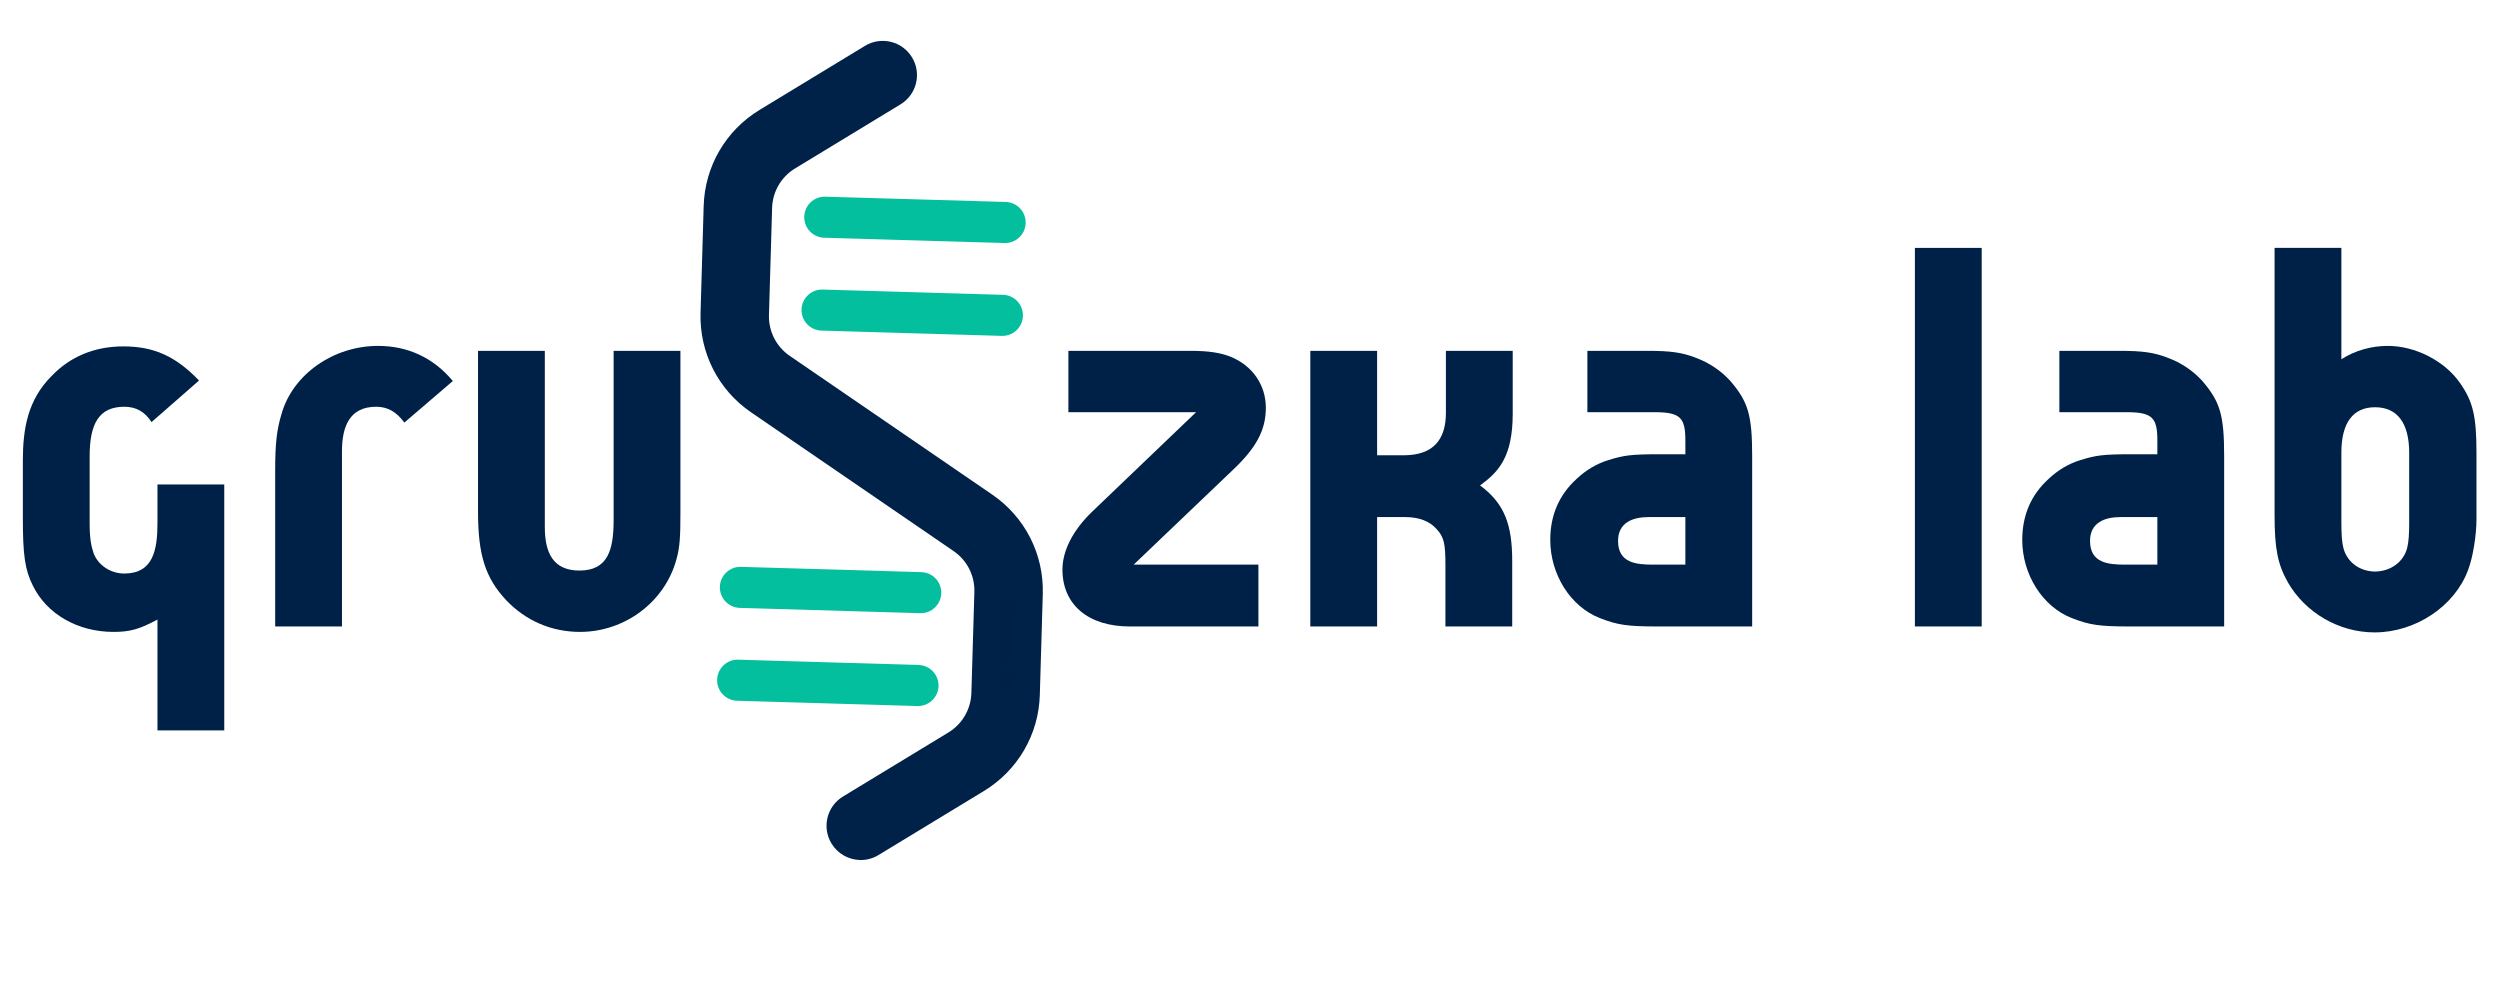
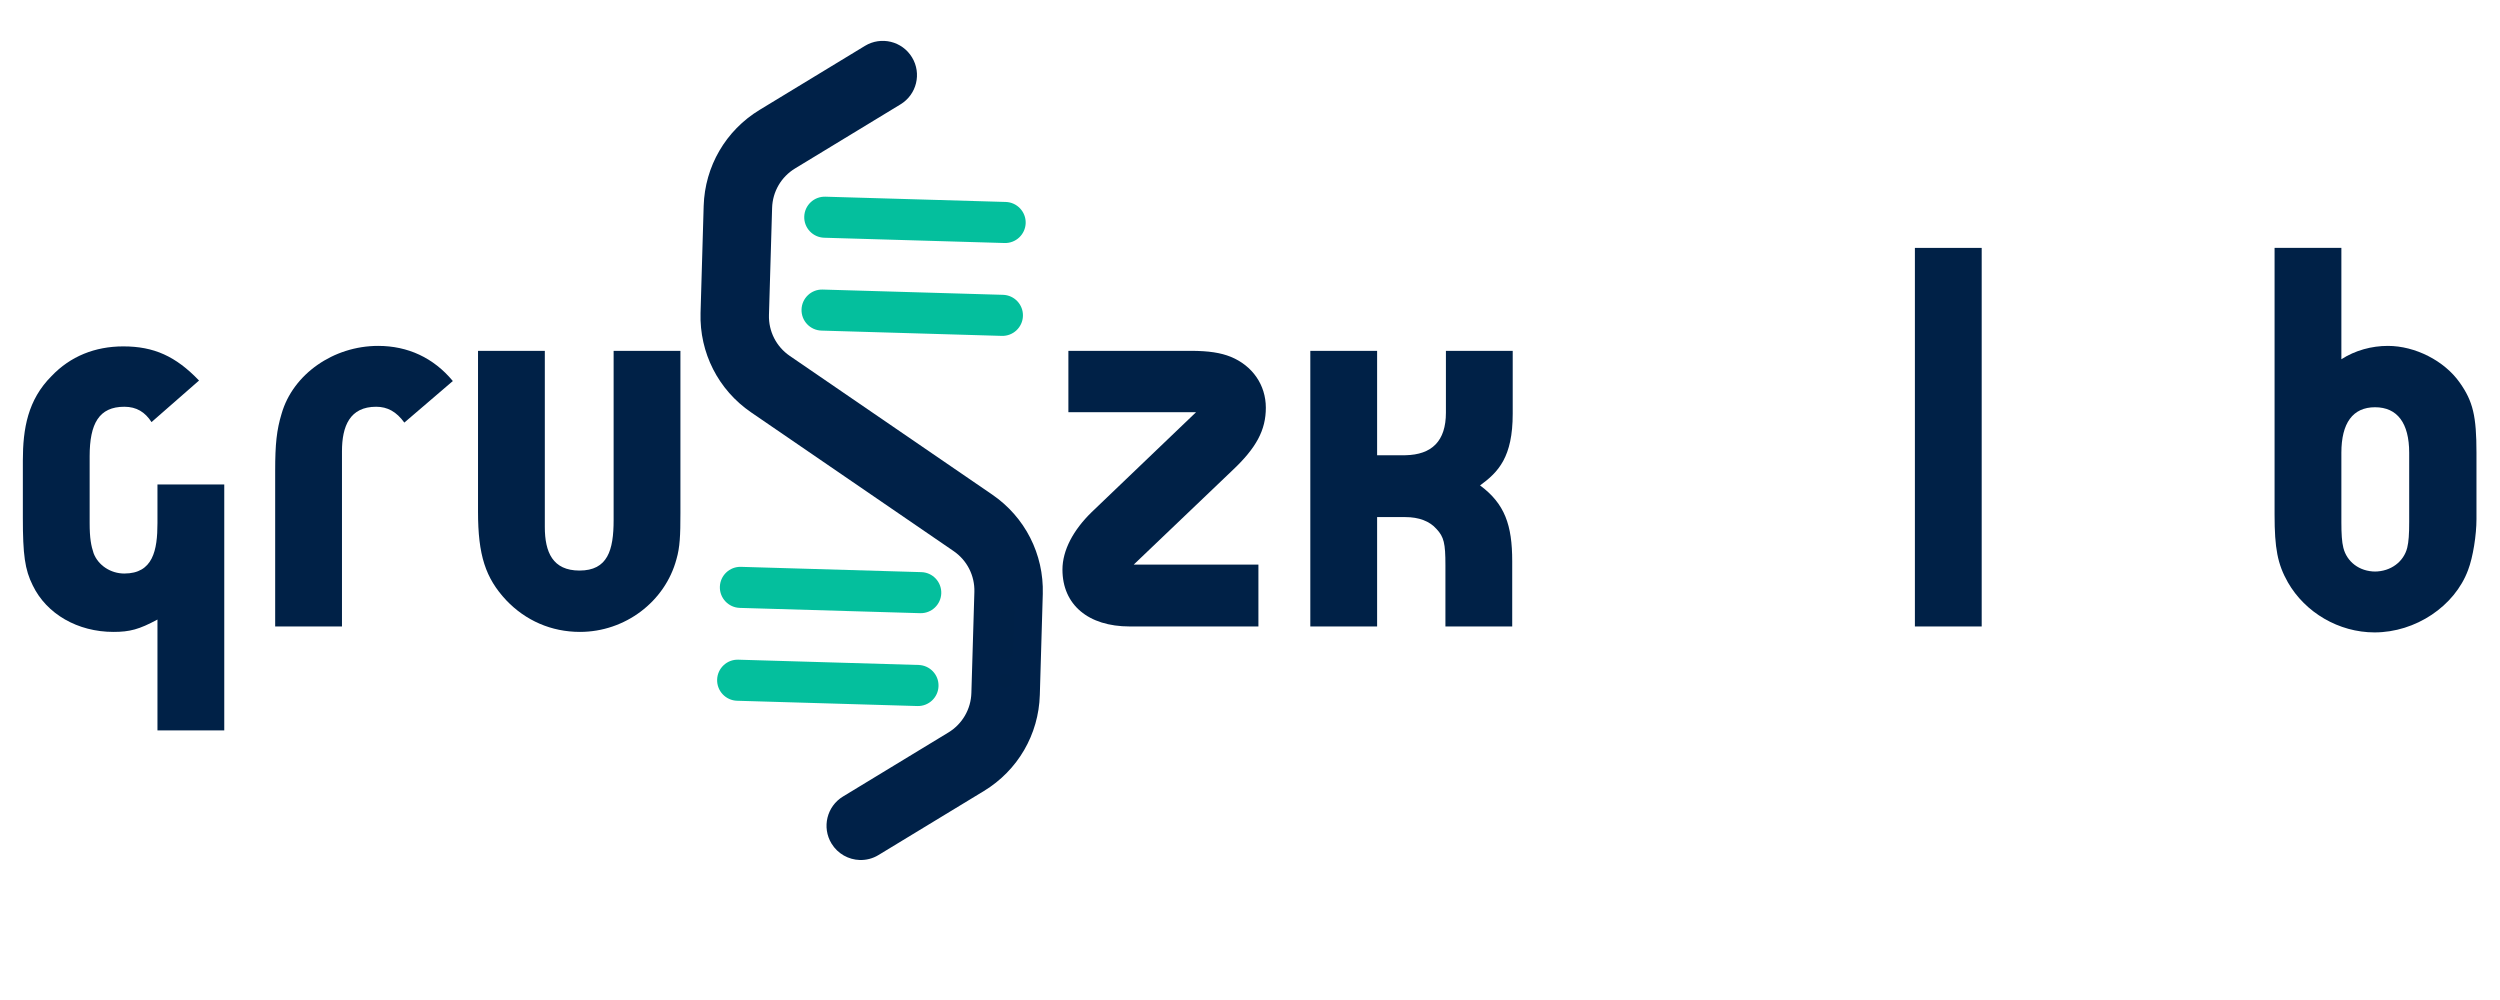
<svg xmlns="http://www.w3.org/2000/svg" width="500" zoomAndPan="magnify" viewBox="0 0 375 150" height="200" preserveAspectRatio="xMidYMid meet" version="1.0">
  <defs>
    <g />
    <clipPath id="a81ec470e8">
      <path d="M 105 6 L 157 6 L 157 130 L 105 130 Z M 105 6 " clip-rule="nonzero" />
    </clipPath>
    <clipPath id="f7903d03d6">
      <path d="M 129.574 0.004 L 198.012 72.574 L 131.988 134.836 L 63.551 62.266 Z M 129.574 0.004 " clip-rule="nonzero" />
    </clipPath>
    <clipPath id="9fd517e4f1">
      <path d="M 129.574 0.004 L 198.012 72.574 L 131.988 134.836 L 63.551 62.266 Z M 129.574 0.004 " clip-rule="nonzero" />
    </clipPath>
    <clipPath id="fccd1895bd">
      <path d="M 120 29 L 154 29 L 154 37 L 120 37 Z M 120 29 " clip-rule="nonzero" />
    </clipPath>
    <clipPath id="e72383938e">
      <path d="M 129.574 0.004 L 198.012 72.574 L 131.988 134.836 L 63.551 62.266 Z M 129.574 0.004 " clip-rule="nonzero" />
    </clipPath>
    <clipPath id="840d7defaf">
      <path d="M 129.574 0.004 L 198.012 72.574 L 131.988 134.836 L 63.551 62.266 Z M 129.574 0.004 " clip-rule="nonzero" />
    </clipPath>
    <clipPath id="ccb382d597">
      <path d="M 120 43 L 154 43 L 154 51 L 120 51 Z M 120 43 " clip-rule="nonzero" />
    </clipPath>
    <clipPath id="f32f6f389e">
      <path d="M 129.574 0.004 L 198.012 72.574 L 131.988 134.836 L 63.551 62.266 Z M 129.574 0.004 " clip-rule="nonzero" />
    </clipPath>
    <clipPath id="7296d7a935">
      <path d="M 129.574 0.004 L 198.012 72.574 L 131.988 134.836 L 63.551 62.266 Z M 129.574 0.004 " clip-rule="nonzero" />
    </clipPath>
    <clipPath id="b64272d2f6">
      <path d="M 107 85 L 142 85 L 142 92 L 107 92 Z M 107 85 " clip-rule="nonzero" />
    </clipPath>
    <clipPath id="7a842f480a">
      <path d="M 129.574 0.004 L 198.012 72.574 L 131.988 134.836 L 63.551 62.266 Z M 129.574 0.004 " clip-rule="nonzero" />
    </clipPath>
    <clipPath id="e1f9d351ac">
      <path d="M 129.574 0.004 L 198.012 72.574 L 131.988 134.836 L 63.551 62.266 Z M 129.574 0.004 " clip-rule="nonzero" />
    </clipPath>
    <clipPath id="9927a0e39a">
      <path d="M 107 98 L 141 98 L 141 106 L 107 106 Z M 107 98 " clip-rule="nonzero" />
    </clipPath>
    <clipPath id="42e1f443a6">
      <path d="M 129.574 0.004 L 198.012 72.574 L 131.988 134.836 L 63.551 62.266 Z M 129.574 0.004 " clip-rule="nonzero" />
    </clipPath>
    <clipPath id="328241bced">
      <path d="M 129.574 0.004 L 198.012 72.574 L 131.988 134.836 L 63.551 62.266 Z M 129.574 0.004 " clip-rule="nonzero" />
    </clipPath>
    <clipPath id="99aa08a1a6">
      <path d="M 149 90 L 153 90 L 153 99 L 149 99 Z M 149 90 " clip-rule="nonzero" />
    </clipPath>
    <clipPath id="e7112eb266">
      <path d="M 129.574 0.004 L 198.012 72.574 L 131.988 134.836 L 63.551 62.266 Z M 129.574 0.004 " clip-rule="nonzero" />
    </clipPath>
    <clipPath id="152da36803">
      <path d="M 129.574 0.004 L 198.012 72.574 L 131.988 134.836 L 63.551 62.266 Z M 129.574 0.004 " clip-rule="nonzero" />
    </clipPath>
    <clipPath id="2a9f3617a9">
      <path d="M 149 101 L 152 101 L 152 104 L 149 104 Z M 149 101 " clip-rule="nonzero" />
    </clipPath>
    <clipPath id="fd66d56382">
      <path d="M 129.574 0.004 L 198.012 72.574 L 131.988 134.836 L 63.551 62.266 Z M 129.574 0.004 " clip-rule="nonzero" />
    </clipPath>
    <clipPath id="d7f00cfa5a">
      <path d="M 129.574 0.004 L 198.012 72.574 L 131.988 134.836 L 63.551 62.266 Z M 129.574 0.004 " clip-rule="nonzero" />
    </clipPath>
  </defs>
  <rect x="-37.5" width="450" fill="#ffffff" y="-15" height="180" fill-opacity="1" />
-   <rect x="-37.5" width="450" fill="#ffffff" y="-15" height="180" fill-opacity="1" />
  <g fill="#002147" fill-opacity="1">
    <g transform="translate(0.088, 93.97)">
      <g>
        <path d="M 33.551 -21.305 L 23.531 -21.305 L 23.531 -15.512 C 23.531 -11.43 22.863 -7.941 18.559 -7.941 C 16.48 -7.941 14.621 -9.203 13.953 -10.984 C 13.582 -12.098 13.359 -13.211 13.359 -15.512 L 13.359 -25.535 C 13.359 -30.434 14.77 -32.957 18.559 -32.957 C 20.414 -32.957 21.676 -32.141 22.641 -30.656 L 29.766 -36.891 C 26.277 -40.527 23.012 -42.012 18.41 -42.012 C 14.176 -42.012 10.465 -40.527 7.645 -37.559 C 4.082 -33.996 3.34 -29.691 3.34 -24.867 L 3.34 -16.328 C 3.34 -10.762 3.637 -8.535 4.824 -6.16 C 6.902 -1.855 11.578 0.816 16.926 0.816 C 19.375 0.816 20.785 0.445 23.531 -1.039 L 23.531 15.586 L 33.551 15.586 Z M 33.551 -21.305 " />
      </g>
    </g>
  </g>
  <g fill="#002147" fill-opacity="1">
    <g transform="translate(37.491, 93.97)">
      <g>
        <path d="M 13.805 0 L 13.805 -26.277 C 13.805 -30.062 14.992 -32.957 18.93 -32.957 C 20.637 -32.957 21.973 -32.215 23.16 -30.582 L 30.434 -36.816 C 27.539 -40.305 23.68 -42.086 19.227 -42.086 C 12.543 -42.086 6.457 -37.855 4.75 -31.918 C 4.008 -29.469 3.785 -27.391 3.785 -23.309 L 3.785 0 Z M 13.805 0 " />
      </g>
    </g>
  </g>
  <g fill="#002147" fill-opacity="1">
    <g transform="translate(67.918, 93.97)">
      <g>
        <path d="M 34.145 -41.344 L 24.125 -41.344 L 24.125 -15.957 C 24.125 -11.43 23.234 -8.387 19.004 -8.387 C 14.992 -8.387 13.805 -11.133 13.805 -14.918 L 13.805 -41.344 L 3.785 -41.344 L 3.785 -17.223 C 3.785 -10.688 4.898 -7.273 8.016 -3.934 C 10.91 -0.891 14.77 0.816 19.078 0.816 C 25.832 0.816 31.844 -3.711 33.551 -10.094 C 34.07 -11.875 34.145 -13.656 34.145 -17 Z M 34.145 -41.344 " />
      </g>
    </g>
  </g>
  <g fill="#002147" fill-opacity="1">
    <g transform="translate(105.85, 93.97)">
      <g />
    </g>
  </g>
  <g fill="#002147" fill-opacity="1">
    <g transform="translate(122.696, 93.97)">
      <g />
    </g>
  </g>
  <g fill="#002147" fill-opacity="1">
    <g transform="translate(139.542, 93.97)">
      <g />
    </g>
  </g>
  <g fill="#002147" fill-opacity="1">
    <g transform="translate(156.399, 93.97)">
      <g>
        <path d="M 32.363 -9.277 L 13.656 -9.277 L 28.43 -23.383 C 32.066 -26.797 33.477 -29.469 33.477 -32.809 C 33.477 -36.223 31.473 -39.117 28.207 -40.453 C 26.723 -41.047 24.941 -41.344 22.195 -41.344 L 3.859 -41.344 L 3.859 -32.141 L 23.012 -32.141 L 7.348 -17.148 C 4.602 -14.473 2.969 -11.43 2.969 -8.535 C 2.969 -3.266 6.828 0 13.062 0 L 32.363 0 Z M 32.363 -9.277 " />
      </g>
    </g>
  </g>
  <g fill="#002147" fill-opacity="1">
    <g transform="translate(192.762, 93.97)">
      <g>
        <path d="M 13.805 -25.684 L 13.805 -41.344 L 3.785 -41.344 L 3.785 0 L 13.805 0 L 13.805 -16.406 L 18.039 -16.406 C 20.043 -16.406 21.676 -15.809 22.715 -14.621 C 23.828 -13.434 24.051 -12.469 24.051 -9.203 L 24.051 0 L 34.07 0 L 34.07 -9.797 C 34.07 -15.215 32.957 -18.41 29.246 -21.156 C 31.992 -23.16 34.145 -25.387 34.145 -31.918 L 34.145 -41.344 L 24.125 -41.344 L 24.125 -32.066 C 24.125 -27.836 22.047 -25.758 18.039 -25.684 Z M 13.805 -25.684 " />
      </g>
    </g>
  </g>
  <g fill="#002147" fill-opacity="1">
    <g transform="translate(230.239, 93.97)">
      <g>
-         <path d="M 32.586 0 L 32.586 -25.535 C 32.586 -31.695 31.992 -33.699 29.32 -36.816 C 27.91 -38.375 26.129 -39.562 24.125 -40.305 C 22.047 -41.121 20.266 -41.344 16.852 -41.344 L 7.867 -41.344 L 7.867 -32.141 L 17.891 -32.141 C 21.75 -32.141 22.566 -31.398 22.566 -27.91 L 22.566 -25.832 L 18.707 -25.832 C 14.398 -25.832 13.359 -25.684 10.984 -24.941 C 9.277 -24.422 7.645 -23.457 6.234 -22.121 C 3.637 -19.746 2.301 -16.703 2.301 -12.988 C 2.301 -7.793 5.344 -2.969 9.723 -1.262 C 12.395 -0.223 13.805 0 18.484 0 Z M 22.566 -9.277 L 17.742 -9.277 C 15.215 -9.277 12.469 -9.5 12.469 -12.84 C 12.469 -15.586 14.695 -16.406 17 -16.406 L 22.566 -16.406 Z M 22.566 -9.277 " />
-       </g>
+         </g>
    </g>
  </g>
  <g fill="#002147" fill-opacity="1">
    <g transform="translate(266.603, 93.97)">
      <g />
    </g>
  </g>
  <g fill="#002147" fill-opacity="1">
    <g transform="translate(283.449, 93.97)">
      <g>
        <path d="M 13.805 -56.785 L 3.785 -56.785 L 3.785 0 L 13.805 0 Z M 13.805 -56.785 " />
      </g>
    </g>
  </g>
  <g fill="#002147" fill-opacity="1">
    <g transform="translate(301.037, 93.97)">
      <g>
-         <path d="M 32.586 0 L 32.586 -25.535 C 32.586 -31.695 31.992 -33.699 29.32 -36.816 C 27.91 -38.375 26.129 -39.562 24.125 -40.305 C 22.047 -41.121 20.266 -41.344 16.852 -41.344 L 7.867 -41.344 L 7.867 -32.141 L 17.891 -32.141 C 21.75 -32.141 22.566 -31.398 22.566 -27.91 L 22.566 -25.832 L 18.707 -25.832 C 14.398 -25.832 13.359 -25.684 10.984 -24.941 C 9.277 -24.422 7.645 -23.457 6.234 -22.121 C 3.637 -19.746 2.301 -16.703 2.301 -12.988 C 2.301 -7.793 5.344 -2.969 9.723 -1.262 C 12.395 -0.223 13.805 0 18.484 0 Z M 22.566 -9.277 L 17.742 -9.277 C 15.215 -9.277 12.469 -9.5 12.469 -12.84 C 12.469 -15.586 14.695 -16.406 17 -16.406 L 22.566 -16.406 Z M 22.566 -9.277 " />
-       </g>
+         </g>
    </g>
  </g>
  <g fill="#002147" fill-opacity="1">
    <g transform="translate(337.401, 93.97)">
      <g>
        <path d="M 13.805 -56.785 L 3.785 -56.785 L 3.785 -16.777 C 3.785 -11.727 4.23 -9.352 5.789 -6.605 C 8.387 -2.078 13.434 0.891 18.781 0.891 C 24.941 0.891 30.805 -3.043 32.809 -8.461 C 33.551 -10.391 34.07 -13.73 34.07 -16.105 L 34.07 -26.055 C 34.07 -31.547 33.551 -33.773 31.547 -36.594 C 29.246 -39.859 24.867 -42.086 20.785 -42.086 C 18.336 -42.086 15.883 -41.418 13.805 -40.082 Z M 18.93 -8.238 C 16.48 -8.238 14.621 -9.723 14.102 -11.801 C 13.879 -12.691 13.805 -13.879 13.805 -15.66 L 13.805 -26.055 C 13.805 -30.508 15.512 -32.883 18.855 -32.883 C 22.195 -32.883 23.977 -30.508 23.977 -26.055 L 23.977 -15.66 C 23.977 -13.879 23.902 -12.691 23.68 -11.801 C 23.16 -9.723 21.23 -8.238 18.781 -8.238 Z M 18.93 -8.238 " />
      </g>
    </g>
  </g>
  <g clip-path="url(#a81ec470e8)">
    <g clip-path="url(#f7903d03d6)">
      <g clip-path="url(#9fd517e4f1)">
        <path fill="#002148" d="M 128.969 129 C 127.289 128.949 125.664 128.074 124.727 126.531 C 123.254 124.109 124.023 120.949 126.449 119.477 L 142.262 109.871 C 144.348 108.602 145.637 106.383 145.707 103.941 L 146.156 88.797 C 146.227 86.34 145.059 84.043 143.031 82.656 L 112.668 61.855 C 107.742 58.484 104.91 52.914 105.082 46.945 L 105.551 30.887 C 105.73 24.953 108.859 19.57 113.938 16.484 L 129.746 6.879 C 132.176 5.406 135.328 6.176 136.801 8.602 C 138.273 11.023 137.504 14.18 135.078 15.652 L 119.266 25.262 C 117.176 26.531 115.887 28.746 115.816 31.191 L 115.344 47.246 C 115.273 49.703 116.441 52 118.469 53.387 L 148.832 74.188 C 153.758 77.562 156.59 83.133 156.418 89.098 L 155.973 104.242 C 155.801 110.176 152.668 115.562 147.59 118.648 L 131.777 128.254 C 130.902 128.789 129.922 129.027 128.969 129 " fill-opacity="1" fill-rule="nonzero" />
      </g>
    </g>
  </g>
  <g clip-path="url(#fccd1895bd)">
    <g clip-path="url(#e72383938e)">
      <g clip-path="url(#840d7defaf)">
        <path fill="#04bf9d" d="M 150.684 36.453 L 123.625 35.66 C 121.926 35.609 120.586 34.191 120.637 32.492 C 120.688 30.789 122.105 29.453 123.805 29.504 L 150.859 30.293 C 152.559 30.344 153.898 31.766 153.852 33.465 C 153.801 35.164 152.379 36.504 150.684 36.453 " fill-opacity="1" fill-rule="nonzero" />
      </g>
    </g>
  </g>
  <g clip-path="url(#ccb382d597)">
    <g clip-path="url(#f32f6f389e)">
      <g clip-path="url(#7296d7a935)">
        <path fill="#04bf9d" d="M 150.27 50.383 L 123.219 49.59 C 121.516 49.539 120.18 48.121 120.23 46.422 C 120.277 44.723 121.699 43.383 123.398 43.434 L 150.453 44.223 C 152.152 44.273 153.492 45.691 153.441 47.391 C 153.391 49.094 151.969 50.434 150.27 50.383 " fill-opacity="1" fill-rule="nonzero" />
      </g>
    </g>
  </g>
  <g clip-path="url(#b64272d2f6)">
    <g clip-path="url(#7a842f480a)">
      <g clip-path="url(#e1f9d351ac)">
        <path fill="#04bf9d" d="M 138.02 91.977 L 110.969 91.184 C 109.27 91.133 107.93 89.711 107.98 88.016 C 108.027 86.316 109.449 84.977 111.148 85.027 L 138.203 85.82 C 139.902 85.867 141.238 87.285 141.191 88.988 C 141.141 90.688 139.723 92.027 138.02 91.977 " fill-opacity="1" fill-rule="nonzero" />
      </g>
    </g>
  </g>
  <g clip-path="url(#9927a0e39a)">
    <g clip-path="url(#42e1f443a6)">
      <g clip-path="url(#328241bced)">
        <path fill="#04bf9d" d="M 137.609 105.906 L 110.559 105.113 C 108.859 105.062 107.52 103.645 107.57 101.941 C 107.621 100.242 109.039 98.902 110.738 98.953 L 137.789 99.746 C 139.492 99.797 140.832 101.219 140.777 102.914 C 140.73 104.617 139.312 105.953 137.609 105.906 " fill-opacity="1" fill-rule="nonzero" />
      </g>
    </g>
  </g>
  <g clip-path="url(#99aa08a1a6)">
    <g clip-path="url(#e7112eb266)">
      <g clip-path="url(#152da36803)">
        <path fill="#002147" d="M 150.188 98.598 C 150.008 98.406 149.895 98.148 149.906 97.863 L 150.102 91.305 C 150.117 90.734 150.59 90.289 151.156 90.309 C 151.723 90.324 152.168 90.797 152.152 91.363 L 151.957 97.926 C 151.945 98.492 151.473 98.938 150.902 98.918 C 150.617 98.914 150.367 98.789 150.188 98.598 " fill-opacity="1" fill-rule="nonzero" />
      </g>
    </g>
  </g>
  <g clip-path="url(#2a9f3617a9)">
    <g clip-path="url(#fd66d56382)">
      <g clip-path="url(#d7f00cfa5a)">
        <path fill="#002147" d="M 151.836 102.141 C 151.82 102.707 151.348 103.156 150.781 103.137 C 150.215 103.121 149.766 102.648 149.785 102.082 C 149.801 101.516 150.273 101.07 150.84 101.086 C 151.406 101.102 151.852 101.574 151.836 102.141 " fill-opacity="1" fill-rule="nonzero" />
      </g>
    </g>
  </g>
</svg>